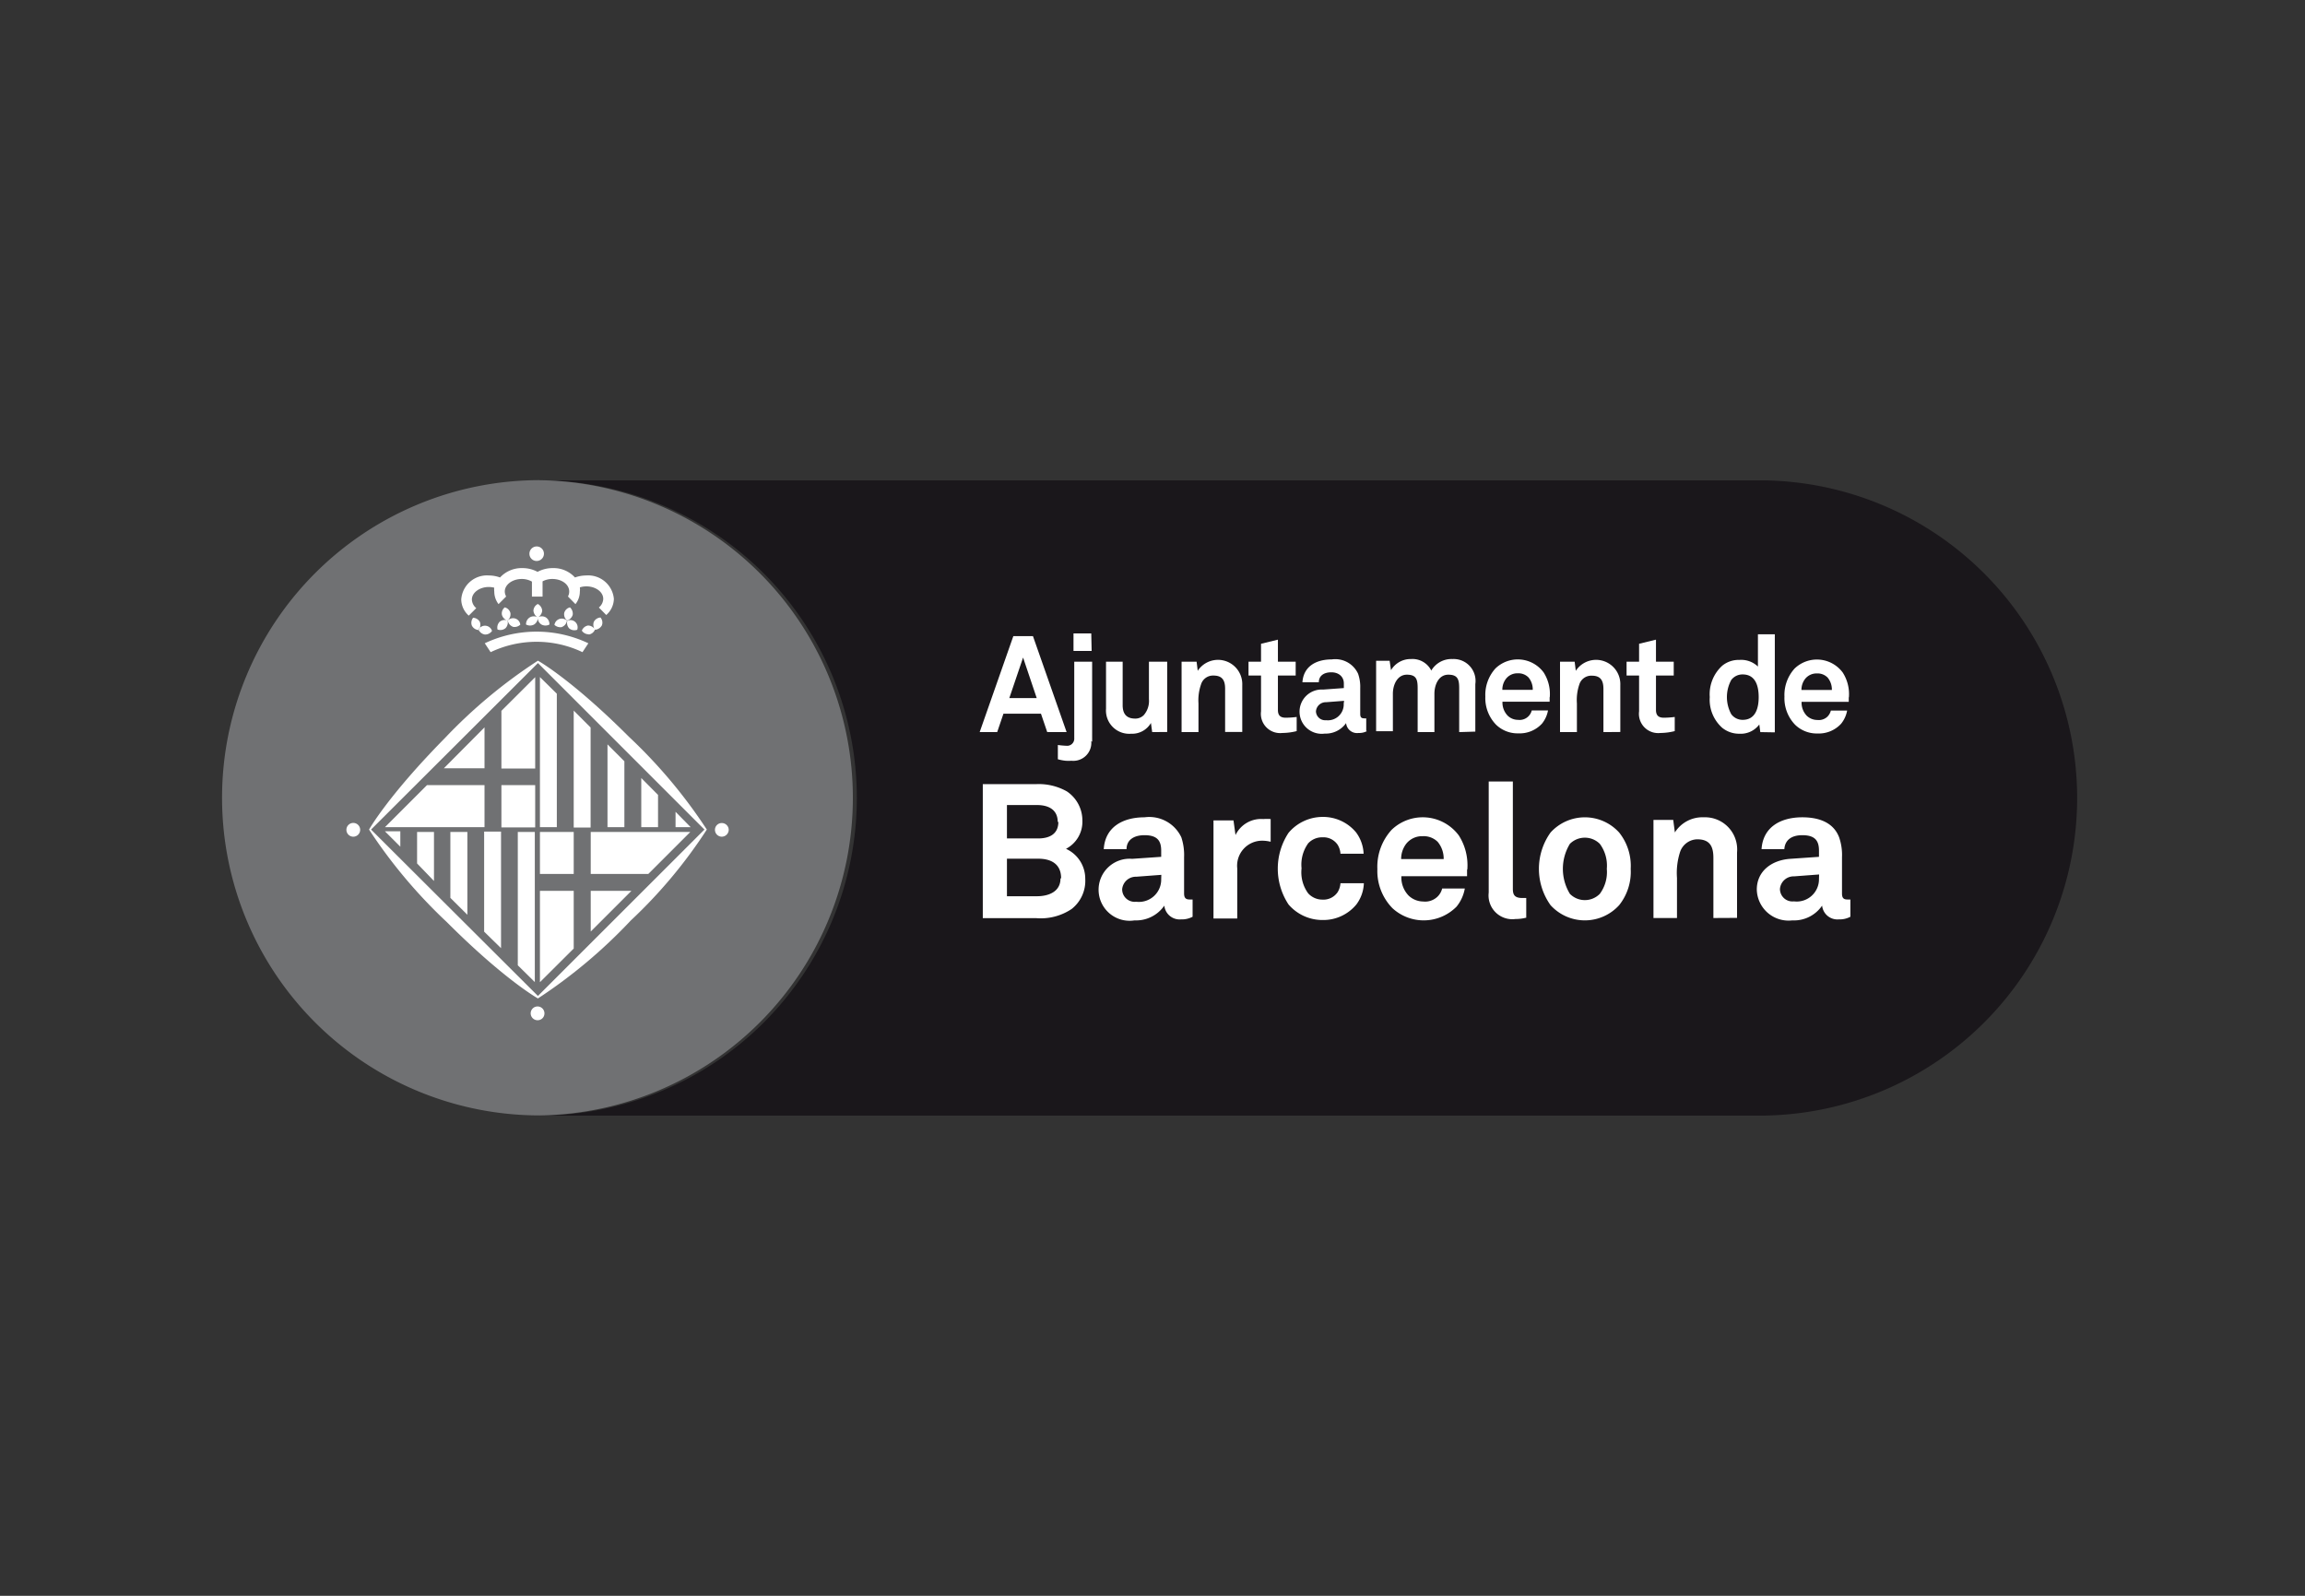
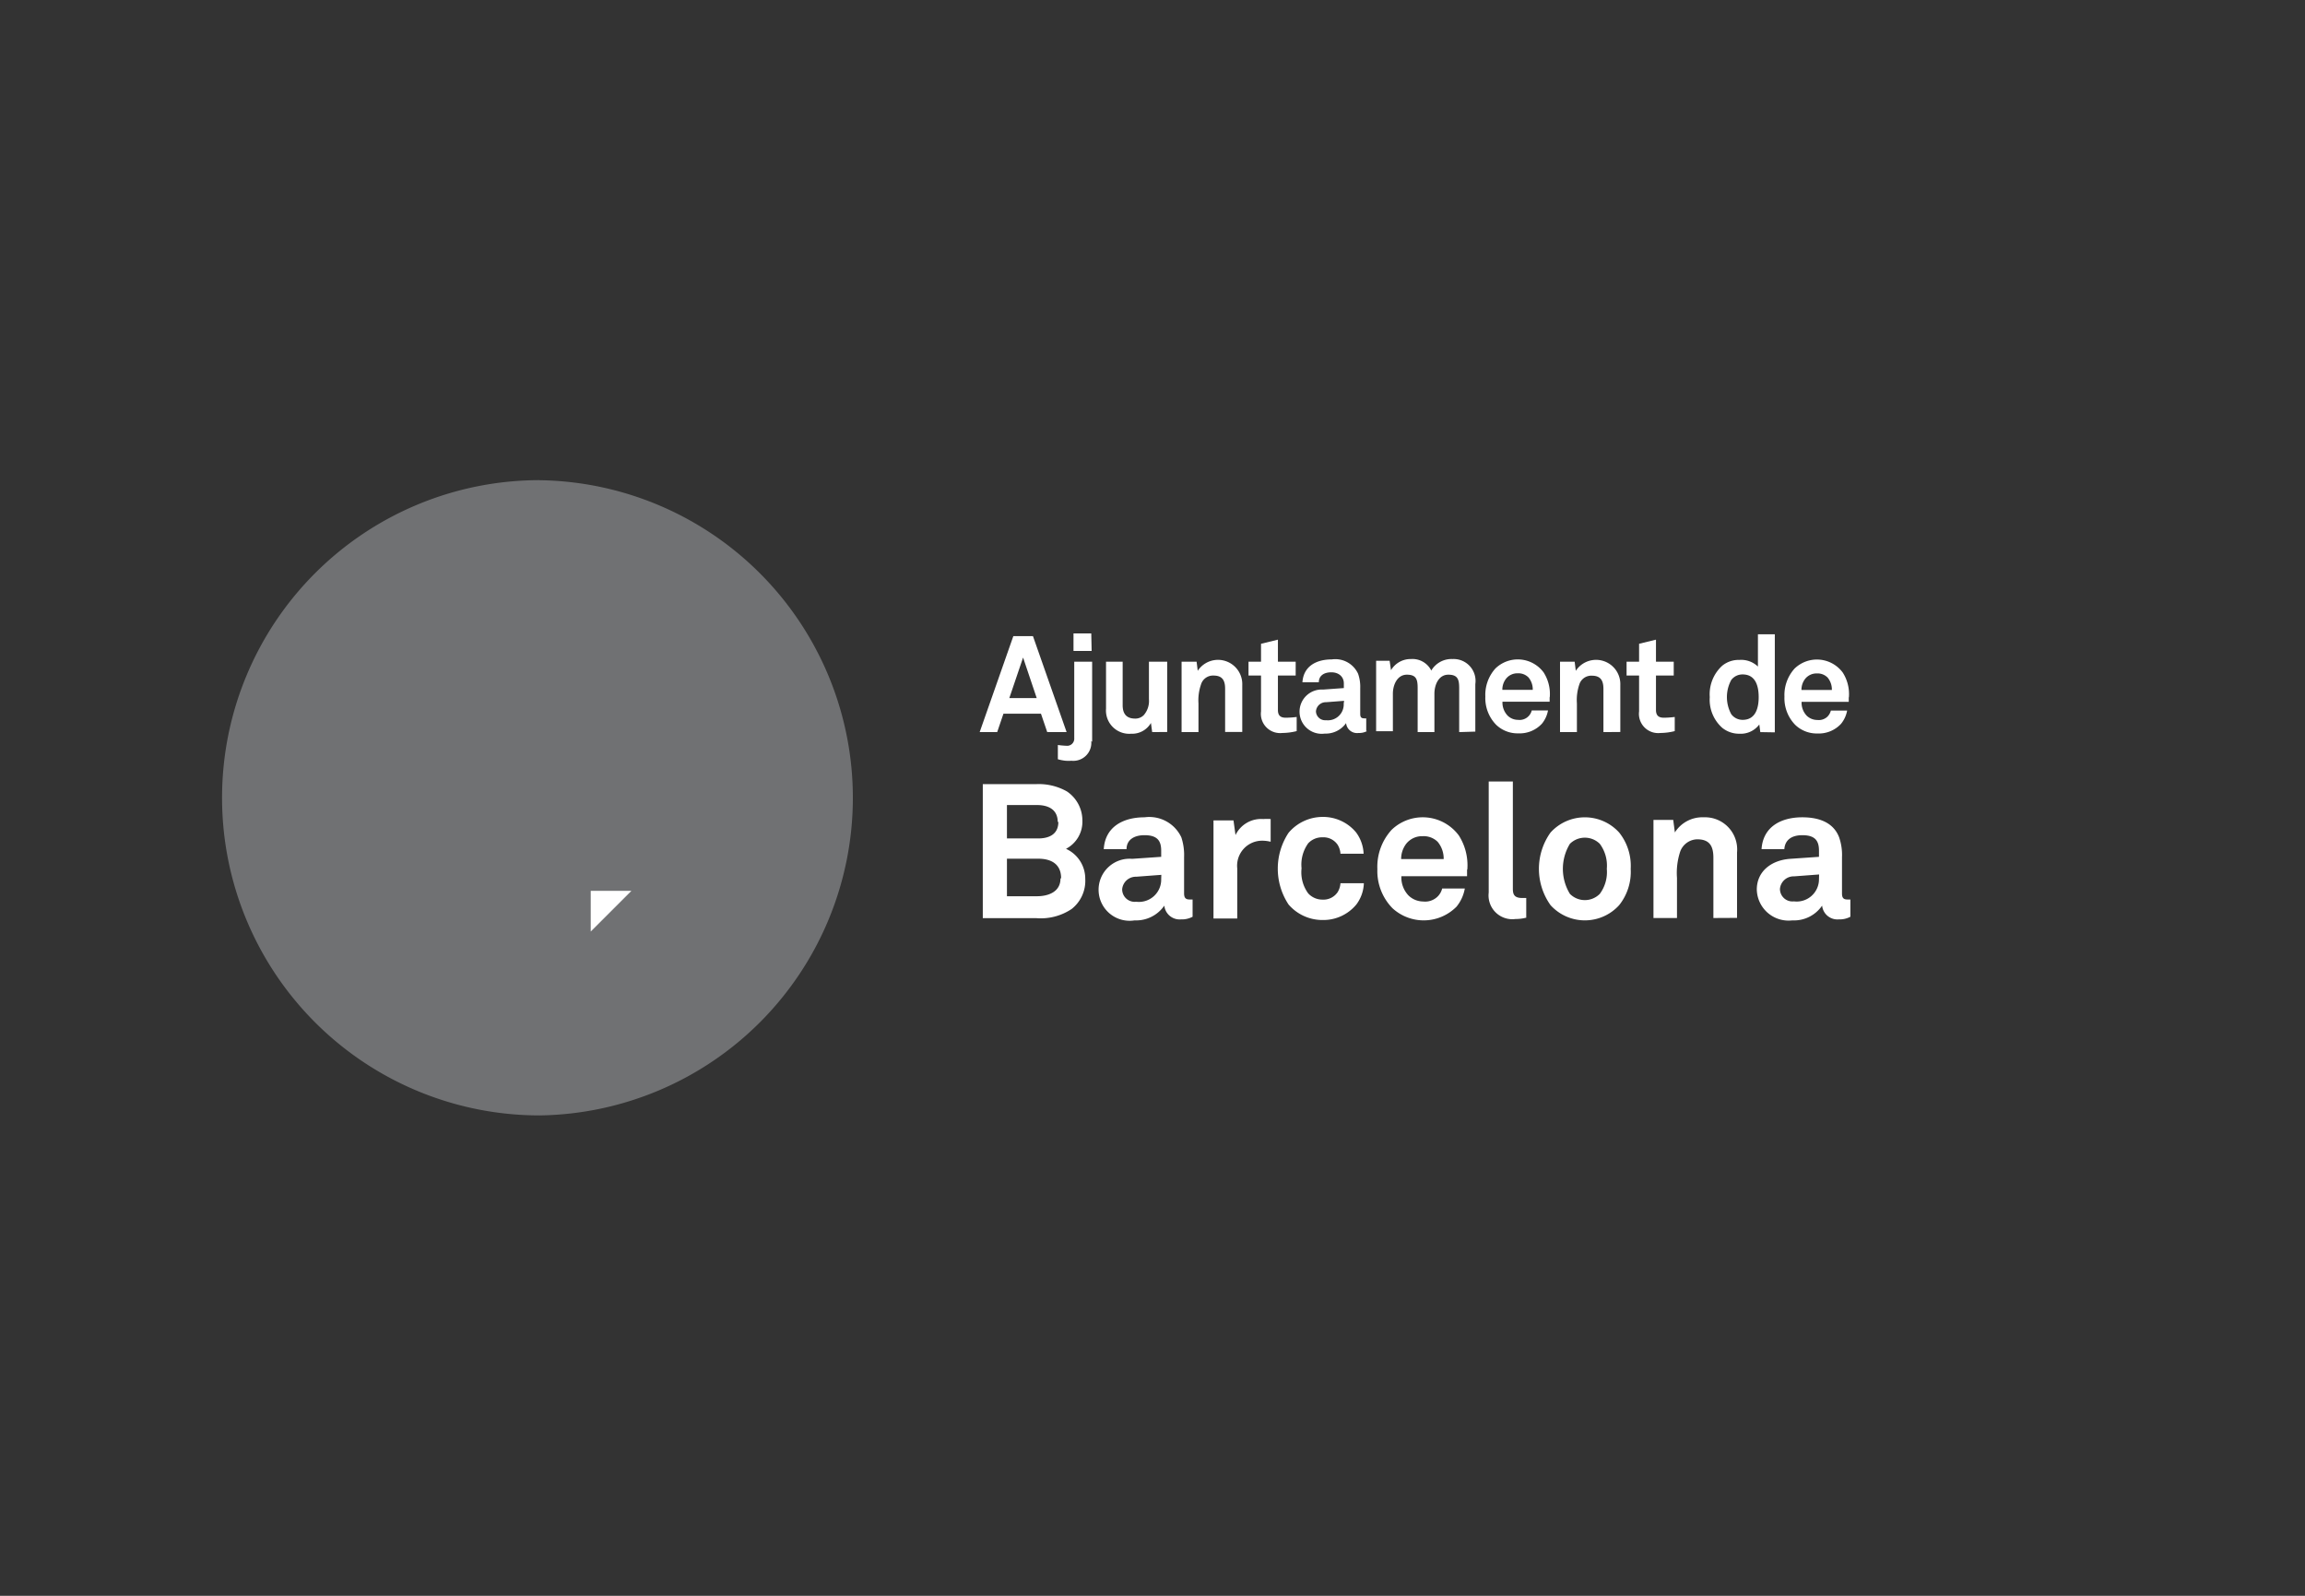
<svg xmlns="http://www.w3.org/2000/svg" id="Capa_1" data-name="Capa 1" viewBox="0 0 184.25 127.56">
  <rect x="0" y="0" width="184.25" height="127.56" fill="#333333" stroke="none" />
  <defs>
    <style>.cls-1{fill:none;}.cls-2{clip-path:url(#clip-path);}.cls-3{fill:#1a171b;}.cls-4{fill:#707173;}.cls-5{fill:#fff;}</style>
    <clipPath id="clip-path">
      <rect class="cls-1" x="17.72" y="38.39" width="148.82" height="50.78" />
    </clipPath>
  </defs>
  <title>logo Ajuntament de BCN</title>
  <g class="cls-2">
    <g class="cls-2">
-       <path class="cls-3" d="M68.49,63.78A25.39,25.39,0,0,0,43.4,38.4h97.75a25.39,25.39,0,0,1,0,50.77h-98A25.39,25.39,0,0,0,68.49,63.78" />
      <path class="cls-4" d="M43.1,38.39h.3a25.39,25.39,0,0,1-.26,50.77h0a25.39,25.39,0,0,1,0-50.78" />
-       <path class="cls-5" d="M43,79.61l13.31-13.3L43,53,29.66,66.31Zm13.5-13.3a38.93,38.93,0,0,1-6.08,7.27A41.15,41.15,0,0,1,43,79.81s-2.67-1.49-7.27-6.09a40.8,40.8,0,0,1-6.23-7.41S31,63.63,35.56,59A41,41,0,0,1,43,52.81s2.67,1.48,7.27,6.08a40.73,40.73,0,0,1,6.23,7.42M43,79.61l13.31-13.3L43,53,29.66,66.31Zm13.5-13.3a38.93,38.93,0,0,1-6.08,7.27A41.15,41.15,0,0,1,43,79.81s-2.67-1.49-7.27-6.09a40.8,40.8,0,0,1-6.23-7.41S31,63.63,35.56,59A41,41,0,0,1,43,52.81s2.67,1.48,7.27,6.08a40.73,40.73,0,0,1,6.23,7.42m-1.29-.19H54V64.89ZM52.6,63.54v2.58H51.26V62.19Zm-2.69-2.69v5.27H48.56V59.5Zm-2.7-2.7v8H45.86V56.8Zm-2.7-2.7V66.12H43.16v-12Zm-13.74,11H32v1.23Zm2.57,2.57V66.5h1.35v3.92ZM36,71.77V66.5h1.36v6.62Zm2.7,2.7v-8h1.35v9.32Zm2.69,2.69V66.5h1.36v12ZM43.16,66.5h2.7v3.36h-2.7Zm2.7,9.32-2.7,2.69v-7.3h2.7Zm-5.78-19,2.7-2.69v7.3h-2.7Zm2.7,9.32h-2.7V62.76h2.7Zm14.37.19a.54.54,0,0,1,.55-.54.55.55,0,0,1,.55.54.56.56,0,0,1-.55.55.55.55,0,0,1-.55-.55m-29.46,0a.55.55,0,0,1,1.1,0,.55.55,0,1,1-1.1,0M42.42,81a.55.55,0,0,1,.55-.55.55.55,0,0,1,.55.55.54.54,0,0,1-.55.55.55.55,0,0,1-.55-.55M39.59,47a1.81,1.81,0,0,0-.51-.08c-.76,0-1.36.46-1.36,1a.93.93,0,0,0,.35.69l-.6.6a1.75,1.75,0,0,1-.6-1.29A2.06,2.06,0,0,1,39.08,46a2.6,2.6,0,0,1,.89.16,2.35,2.35,0,0,1,1.78-.75,2.56,2.56,0,0,1,1.22.3,2.56,2.56,0,0,1,1.22-.3,2.31,2.31,0,0,1,1.77.75,2.66,2.66,0,0,1,.9-.16,2.06,2.06,0,0,1,2.21,1.87,1.76,1.76,0,0,1-.61,1.29l-.59-.6a.93.93,0,0,0,.35-.69c0-.56-.61-1-1.36-1a1.75,1.75,0,0,0-.51.08,1.27,1.27,0,0,1,0,.34,1.61,1.61,0,0,1-.35,1l-.6-.61a.82.82,0,0,0,.1-.4c0-.57-.6-1-1.35-1a1.64,1.64,0,0,0-.78.19v1.22h-.85v-1.2a1.62,1.62,0,0,0-.81-.21c-.75,0-1.36.45-1.36,1a.83.83,0,0,0,.11.4l-.61.61a1.66,1.66,0,0,1-.34-1,1.27,1.27,0,0,1,0-.34m-.76,4.47.47.71a8.53,8.53,0,0,1,7.34,0l.47-.71a9.68,9.68,0,0,0-8.28,0m3.57-7.15a.58.58,0,1,1,.58.57.57.57,0,0,1-.58-.57m-3.56,6.45a.66.66,0,0,1-.51-.4.59.59,0,0,1,1.08.11.66.66,0,0,1-.57.29m-.4-1a.65.65,0,0,0-.54-.34.64.64,0,0,0-.1.63.65.65,0,0,0,.53.35.67.67,0,0,0,.11-.64M41,50.1a.65.65,0,0,1-.41-.5.58.58,0,0,1,1,.33.66.66,0,0,1-.61.17m-.58.12a.64.64,0,0,0,.17-.62.63.63,0,0,0-.63.1.66.66,0,0,0-.17.62.65.65,0,0,0,.63-.1m.4-1.22a.62.62,0,0,0-.45-.45.61.61,0,0,0-.23.59.65.65,0,0,0,.45.46.65.65,0,0,0,.23-.6m6.26,1.72a.63.63,0,0,0,.5-.4A.66.66,0,0,0,47,50a.65.65,0,0,0-.49.41.65.65,0,0,0,.56.29m.4-1a.65.65,0,0,1,.53-.34.62.62,0,0,1,.11.63.69.69,0,0,1-.54.35.66.66,0,0,1-.1-.64m-2.56.42a.65.65,0,0,0,.41-.5.59.59,0,0,0-1,.33.69.69,0,0,0,.62.17m.57.12a.64.64,0,0,1-.16-.62.58.58,0,0,1,.79.72.66.66,0,0,1-.63-.1M45.1,49a.62.62,0,0,1,.46-.45.67.67,0,0,1,.22.59.67.67,0,0,1-.45.46.65.65,0,0,1-.23-.6m-2.41.92a.64.64,0,0,0,.3-.57.64.64,0,0,0-.64,0,.63.63,0,0,0-.3.57.67.67,0,0,0,.64,0m.59,0a.62.62,0,0,1-.29-.57.64.64,0,0,1,.64,0,.65.65,0,0,1,.29.57.67.67,0,0,1-.64,0m-.64-1.11a.63.63,0,0,1,.35-.53.65.65,0,0,1,.35.53.68.68,0,0,1-.35.54.66.66,0,0,1-.35-.54" />
      <polygon class="cls-5" points="47.22 74.46 47.22 74.46 47.22 71.21 50.47 71.21 47.22 74.46" />
-       <polygon class="cls-5" points="35.48 61.41 38.73 58.14 38.73 61.41 35.48 61.41" />
-       <polygon class="cls-5" points="47.22 66.5 47.22 68.18 47.22 69.86 49.52 69.86 51.82 69.86 55.18 66.5 47.22 66.5" />
-       <polygon class="cls-5" points="34.13 62.76 30.77 66.12 38.73 66.12 38.73 62.76 34.13 62.76" />
      <path class="cls-5" d="M145.4,70.25a1.78,1.78,0,0,1-2,1.8,1,1,0,0,1-1.12-1,1.1,1.1,0,0,1,1.13-1l2-.15Zm2.51,3V71.9a1.67,1.67,0,0,1-.24,0c-.31,0-.43-.13-.43-.49V68.52a4.29,4.29,0,0,0-.23-1.59c-.45-1.18-1.6-1.6-2.94-1.6-1.75,0-3.15.79-3.26,2.55h1.82c.05-.72.56-1.12,1.44-1.12,1.07,0,1.33.5,1.33,1.24v.49l-2.31.16c-1.5.11-2.66,1-2.66,2.46a2.54,2.54,0,0,0,2.84,2.46,2.72,2.72,0,0,0,2.38-1.18,1.23,1.23,0,0,0,1.33,1.1,1.83,1.83,0,0,0,.93-.21m-9.06.09V68.14a2.57,2.57,0,0,0-2.66-2.81,2.6,2.6,0,0,0-2.31,1.21l-.13-1h-1.58v7.84h1.88v-3.2a5.46,5.46,0,0,1,.25-2.09,1.48,1.48,0,0,1,1.37-1c1,0,1.29.56,1.29,1.48v4.81Zm-10.41-3.92a2.92,2.92,0,0,1-.56,2,1.68,1.68,0,0,1-2.39,0,3.84,3.84,0,0,1,0-4,1.7,1.7,0,0,1,2.39,0,2.92,2.92,0,0,1,.56,2m1.91,0a4.27,4.27,0,0,0-.92-2.9,3.7,3.7,0,0,0-5.49,0,5,5,0,0,0,0,5.8,3.7,3.7,0,0,0,5.49,0,4.27,4.27,0,0,0,.92-2.9M122,73.36V71.78h-.32c-.65,0-.75-.3-.75-.75V62.47H119v8.88a1.9,1.9,0,0,0,2.14,2.11,3.37,3.37,0,0,0,.83-.1m-6.58-4.69H112a2,2,0,0,1,.41-1.23,1.62,1.62,0,0,1,1.32-.6,1.59,1.59,0,0,1,1.19.45,2.09,2.09,0,0,1,.48,1.38m1.89.84a4.43,4.43,0,0,0-.68-2.73,3.59,3.59,0,0,0-5.37-.45,4.38,4.38,0,0,0-1.14,3.14,4.25,4.25,0,0,0,1.21,3.13,3.69,3.69,0,0,0,5.12-.13,3.15,3.15,0,0,0,.66-1.45h-1.81a1.37,1.37,0,0,1-.38.66,1.43,1.43,0,0,1-1.15.38,1.7,1.7,0,0,1-1.16-.48,2.08,2.08,0,0,1-.57-1.54h5.25c0-.17,0-.53,0-.53M109,70.6h-1.85a1.57,1.57,0,0,1-.23.72,1.37,1.37,0,0,1-1.21.59,1.53,1.53,0,0,1-1.14-.5,2.84,2.84,0,0,1-.53-2,2.91,2.91,0,0,1,.53-2,1.51,1.51,0,0,1,1.14-.48,1.37,1.37,0,0,1,1.21.59,1.53,1.53,0,0,1,.23.72H109a3.07,3.07,0,0,0-.6-1.7,3.42,3.42,0,0,0-2.69-1.24A3.57,3.57,0,0,0,103,66.57a5.2,5.2,0,0,0,0,5.73,3.57,3.57,0,0,0,2.73,1.24,3.42,3.42,0,0,0,2.69-1.24,3,3,0,0,0,.6-1.7m-7.45-3.32V65.47a3.92,3.92,0,0,0-.59,0,2.27,2.27,0,0,0-2.22,1.28l-.16-1.17H97v7.84h1.9v-4a2,2,0,0,1,2-2.22,2.89,2.89,0,0,1,.65.08m-8.73,3a1.78,1.78,0,0,1-2,1.8,1,1,0,0,1-1.12-1,1.1,1.1,0,0,1,1.13-1l2-.15Zm2.51,3V71.9l-.24,0c-.31,0-.44-.13-.44-.49V68.52a4.5,4.5,0,0,0-.22-1.59,2.83,2.83,0,0,0-2.94-1.6c-1.75,0-3.16.79-3.26,2.55h1.82c0-.72.56-1.12,1.44-1.12,1.07,0,1.33.5,1.33,1.24v.49l-2.32.16a2.48,2.48,0,1,0,.19,4.92,2.74,2.74,0,0,0,2.38-1.18,1.23,1.23,0,0,0,1.33,1.1,1.83,1.83,0,0,0,.93-.21M84.77,70.22c0,1.09-1,1.42-1.88,1.42h-2.4v-3H83c1,0,1.82.41,1.82,1.56m-.22-4.51c0,1-.74,1.33-1.62,1.33H80.49V64.35h2.4c.87,0,1.66.33,1.66,1.36m2.2,4.55a2.62,2.62,0,0,0-1.54-2.41,2.44,2.44,0,0,0,1.31-2.26,2.79,2.79,0,0,0-1.24-2.33,4.56,4.56,0,0,0-2.47-.58H78.56V73.39h4.25a4.43,4.43,0,0,0,2.85-.73,2.86,2.86,0,0,0,1.09-2.4" />
      <path class="cls-5" d="M146.44,55.15H144a1.41,1.41,0,0,1,.29-.88,1.16,1.16,0,0,1,.94-.44,1.13,1.13,0,0,1,.86.33,1.49,1.49,0,0,1,.34,1m1.36.6a3.2,3.2,0,0,0-.49-2,2.57,2.57,0,0,0-3.85-.32,3.15,3.15,0,0,0-.81,2.25,3.05,3.05,0,0,0,.86,2.25,2.48,2.48,0,0,0,1.78.69,2.42,2.42,0,0,0,1.89-.78,2.34,2.34,0,0,0,.48-1.05h-1.3a1.06,1.06,0,0,1-.27.48,1,1,0,0,1-.82.27,1.22,1.22,0,0,1-.84-.34,1.51,1.51,0,0,1-.41-1.11h3.77c0-.12,0-.38,0-.38m-7.2,0c0,.81-.21,1.82-1.28,1.82a1.12,1.12,0,0,1-.91-.45,2.86,2.86,0,0,1,0-2.74,1.12,1.12,0,0,1,.91-.44c1.07,0,1.28,1,1.28,1.81m1.29,2.82V50.7h-1.35v2.58a1.93,1.93,0,0,0-1.48-.53,2.08,2.08,0,0,0-1.37.46,3.08,3.08,0,0,0-1,2.51,3,3,0,0,0,1,2.46,2.14,2.14,0,0,0,1.37.47,1.85,1.85,0,0,0,1.59-.74l.08.61Zm-8-.07V57.31a7.34,7.34,0,0,1-.87.06c-.43,0-.63-.19-.63-.62V54h1.42V52.89h-1.42V51.13l-1.35.33v1.43h-1V54h1v2.86a1.54,1.54,0,0,0,1.7,1.73,4.83,4.83,0,0,0,1.15-.15m-4.35.07V54.77a1.94,1.94,0,0,0-3.56-1.15l-.09-.73H124.7v5.63h1.35V56.23a3.86,3.86,0,0,1,.19-1.51,1,1,0,0,1,1-.71c.72,0,.93.4.93,1.06v3.45Zm-7-3.37h-2.43a1.41,1.41,0,0,1,.29-.88,1.15,1.15,0,0,1,.94-.44,1.13,1.13,0,0,1,.86.33,1.49,1.49,0,0,1,.34,1m1.36.6a3.2,3.2,0,0,0-.49-2,2.57,2.57,0,0,0-3.85-.32,3.15,3.15,0,0,0-.81,2.25,3.05,3.05,0,0,0,.86,2.25,2.47,2.47,0,0,0,1.78.69,2.42,2.42,0,0,0,1.89-.78,2.34,2.34,0,0,0,.48-1.05h-1.3a1,1,0,0,1-1.1.75,1.18,1.18,0,0,1-.83-.34,1.51,1.51,0,0,1-.41-1.11h3.77c0-.12,0-.38,0-.38m-5.94,2.77v-3.8a1.75,1.75,0,0,0-1.82-2,1.87,1.87,0,0,0-1.7.92,1.68,1.68,0,0,0-1.62-.92,1.82,1.82,0,0,0-1.6.89l-.11-.75H110v5.63h1.34V55.45c0-.71.35-1.52,1.12-1.52s.86.4.86,1.09v3.5h1.34V55.45c0-.71.34-1.52,1.11-1.52s.87.4.87,1.09v3.5Zm-10.52-2.24A1.27,1.27,0,0,1,106,57.57a.74.74,0,0,1-.81-.7.79.79,0,0,1,.81-.74l1.44-.11Zm1.8,2.18v-1a.63.63,0,0,1-.17,0c-.23,0-.31-.1-.31-.36V55a3.16,3.16,0,0,0-.17-1.14,2,2,0,0,0-2.11-1.15c-1.25,0-2.26.56-2.34,1.83h1.31c0-.52.4-.8,1-.8s1,.36,1,.89V55l-1.66.12a1.77,1.77,0,1,0,.13,3.52,2,2,0,0,0,1.71-.84.88.88,0,0,0,1,.79,1.33,1.33,0,0,0,.67-.15m-5.62,0V57.31a7.34,7.34,0,0,1-.87.06c-.44,0-.63-.19-.63-.62V54h1.42V52.89h-1.42V51.13l-1.35.33v1.43h-1V54h1v2.86a1.54,1.54,0,0,0,1.7,1.73,4.83,4.83,0,0,0,1.15-.15m-4.35.07V54.77a1.94,1.94,0,0,0-3.56-1.15l-.09-.73H94.45v5.63H95.8V56.23A3.86,3.86,0,0,1,96,54.72,1,1,0,0,1,97,54c.72,0,.93.4.93,1.06v3.45Zm-6,0V52.89H91.84v3a1.72,1.72,0,0,1-.41,1.27.94.94,0,0,1-.69.28c-.72,0-1-.41-1-1.07V52.89H88.41v3.76a1.86,1.86,0,0,0,2,2A1.74,1.74,0,0,0,92,57.79l.1.73Zm-6,.78V52.89H85.87V59a.57.57,0,0,1-.65.61,6.16,6.16,0,0,1-.66-.06v1.14a3.69,3.69,0,0,0,.62.12,3.86,3.86,0,0,0,.47,0,1.44,1.44,0,0,0,1.58-1.57m0-8.61H85.81v1.4h1.45ZM82.87,55.8H80.68l1.1-3.24Zm2.39,2.72-2.69-7.67H81l-2.69,7.67h1.4l.5-1.47h3l.5,1.47Z" />
    </g>
  </g>
</svg>